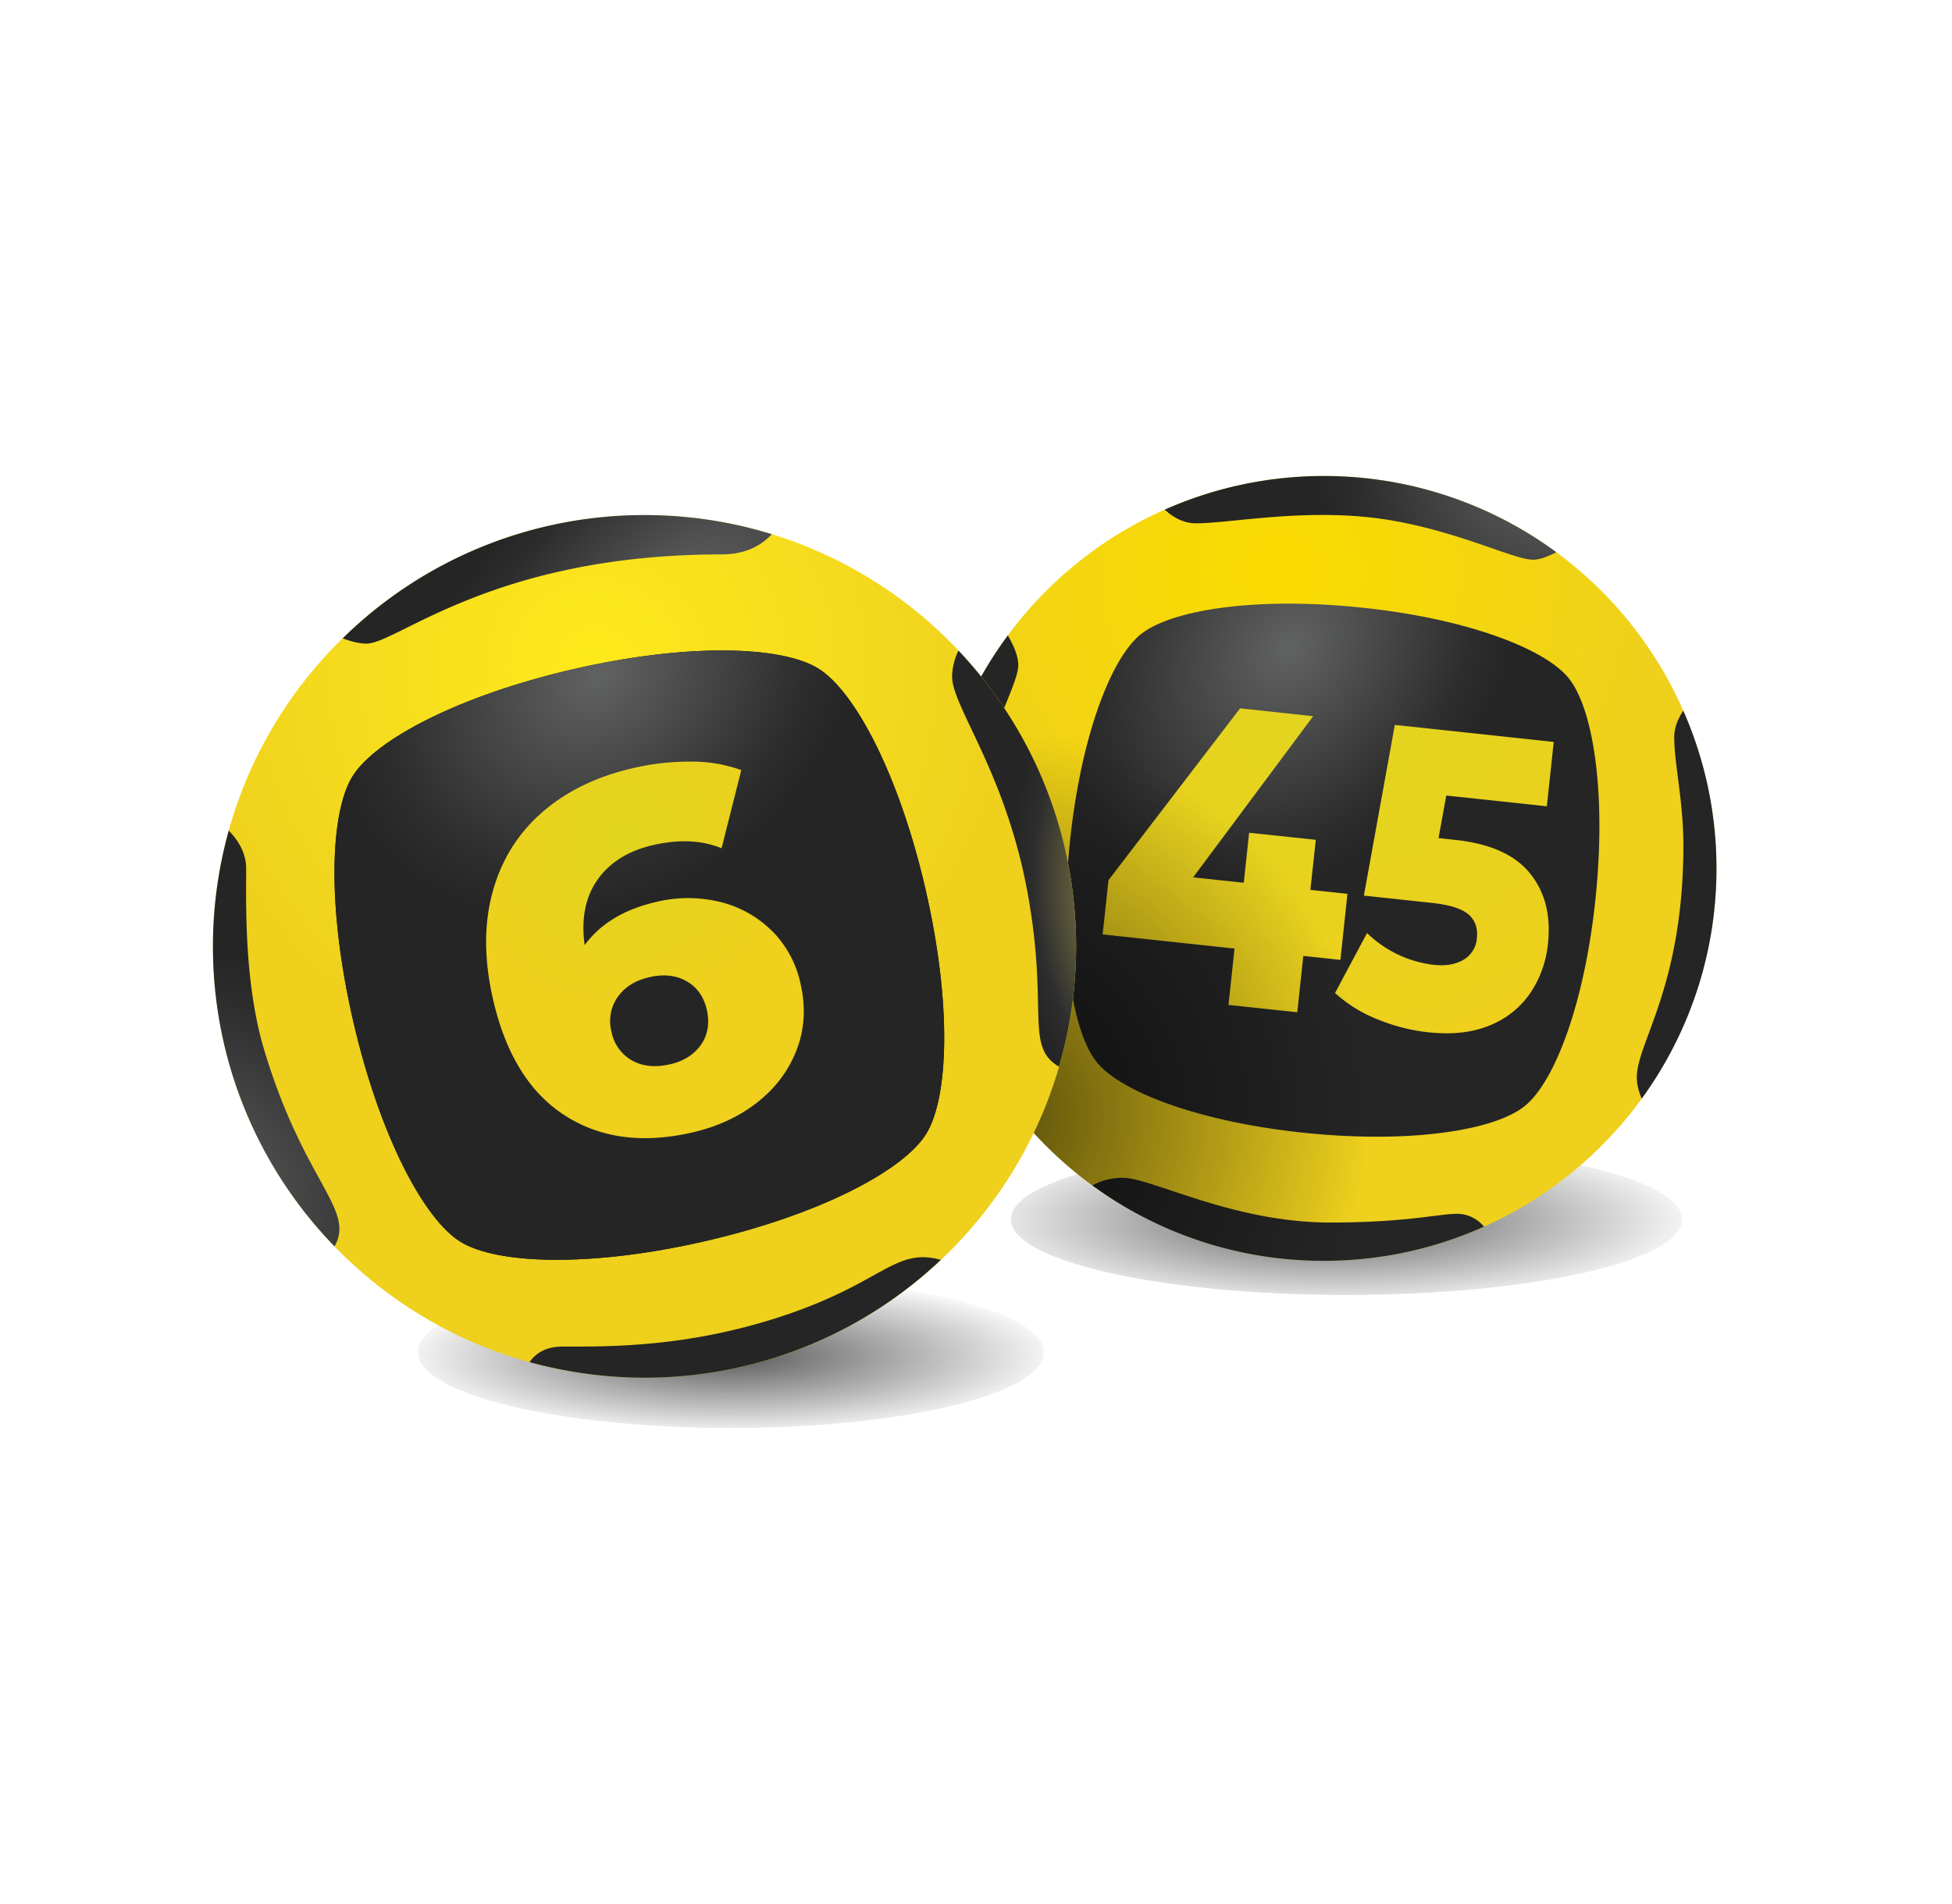
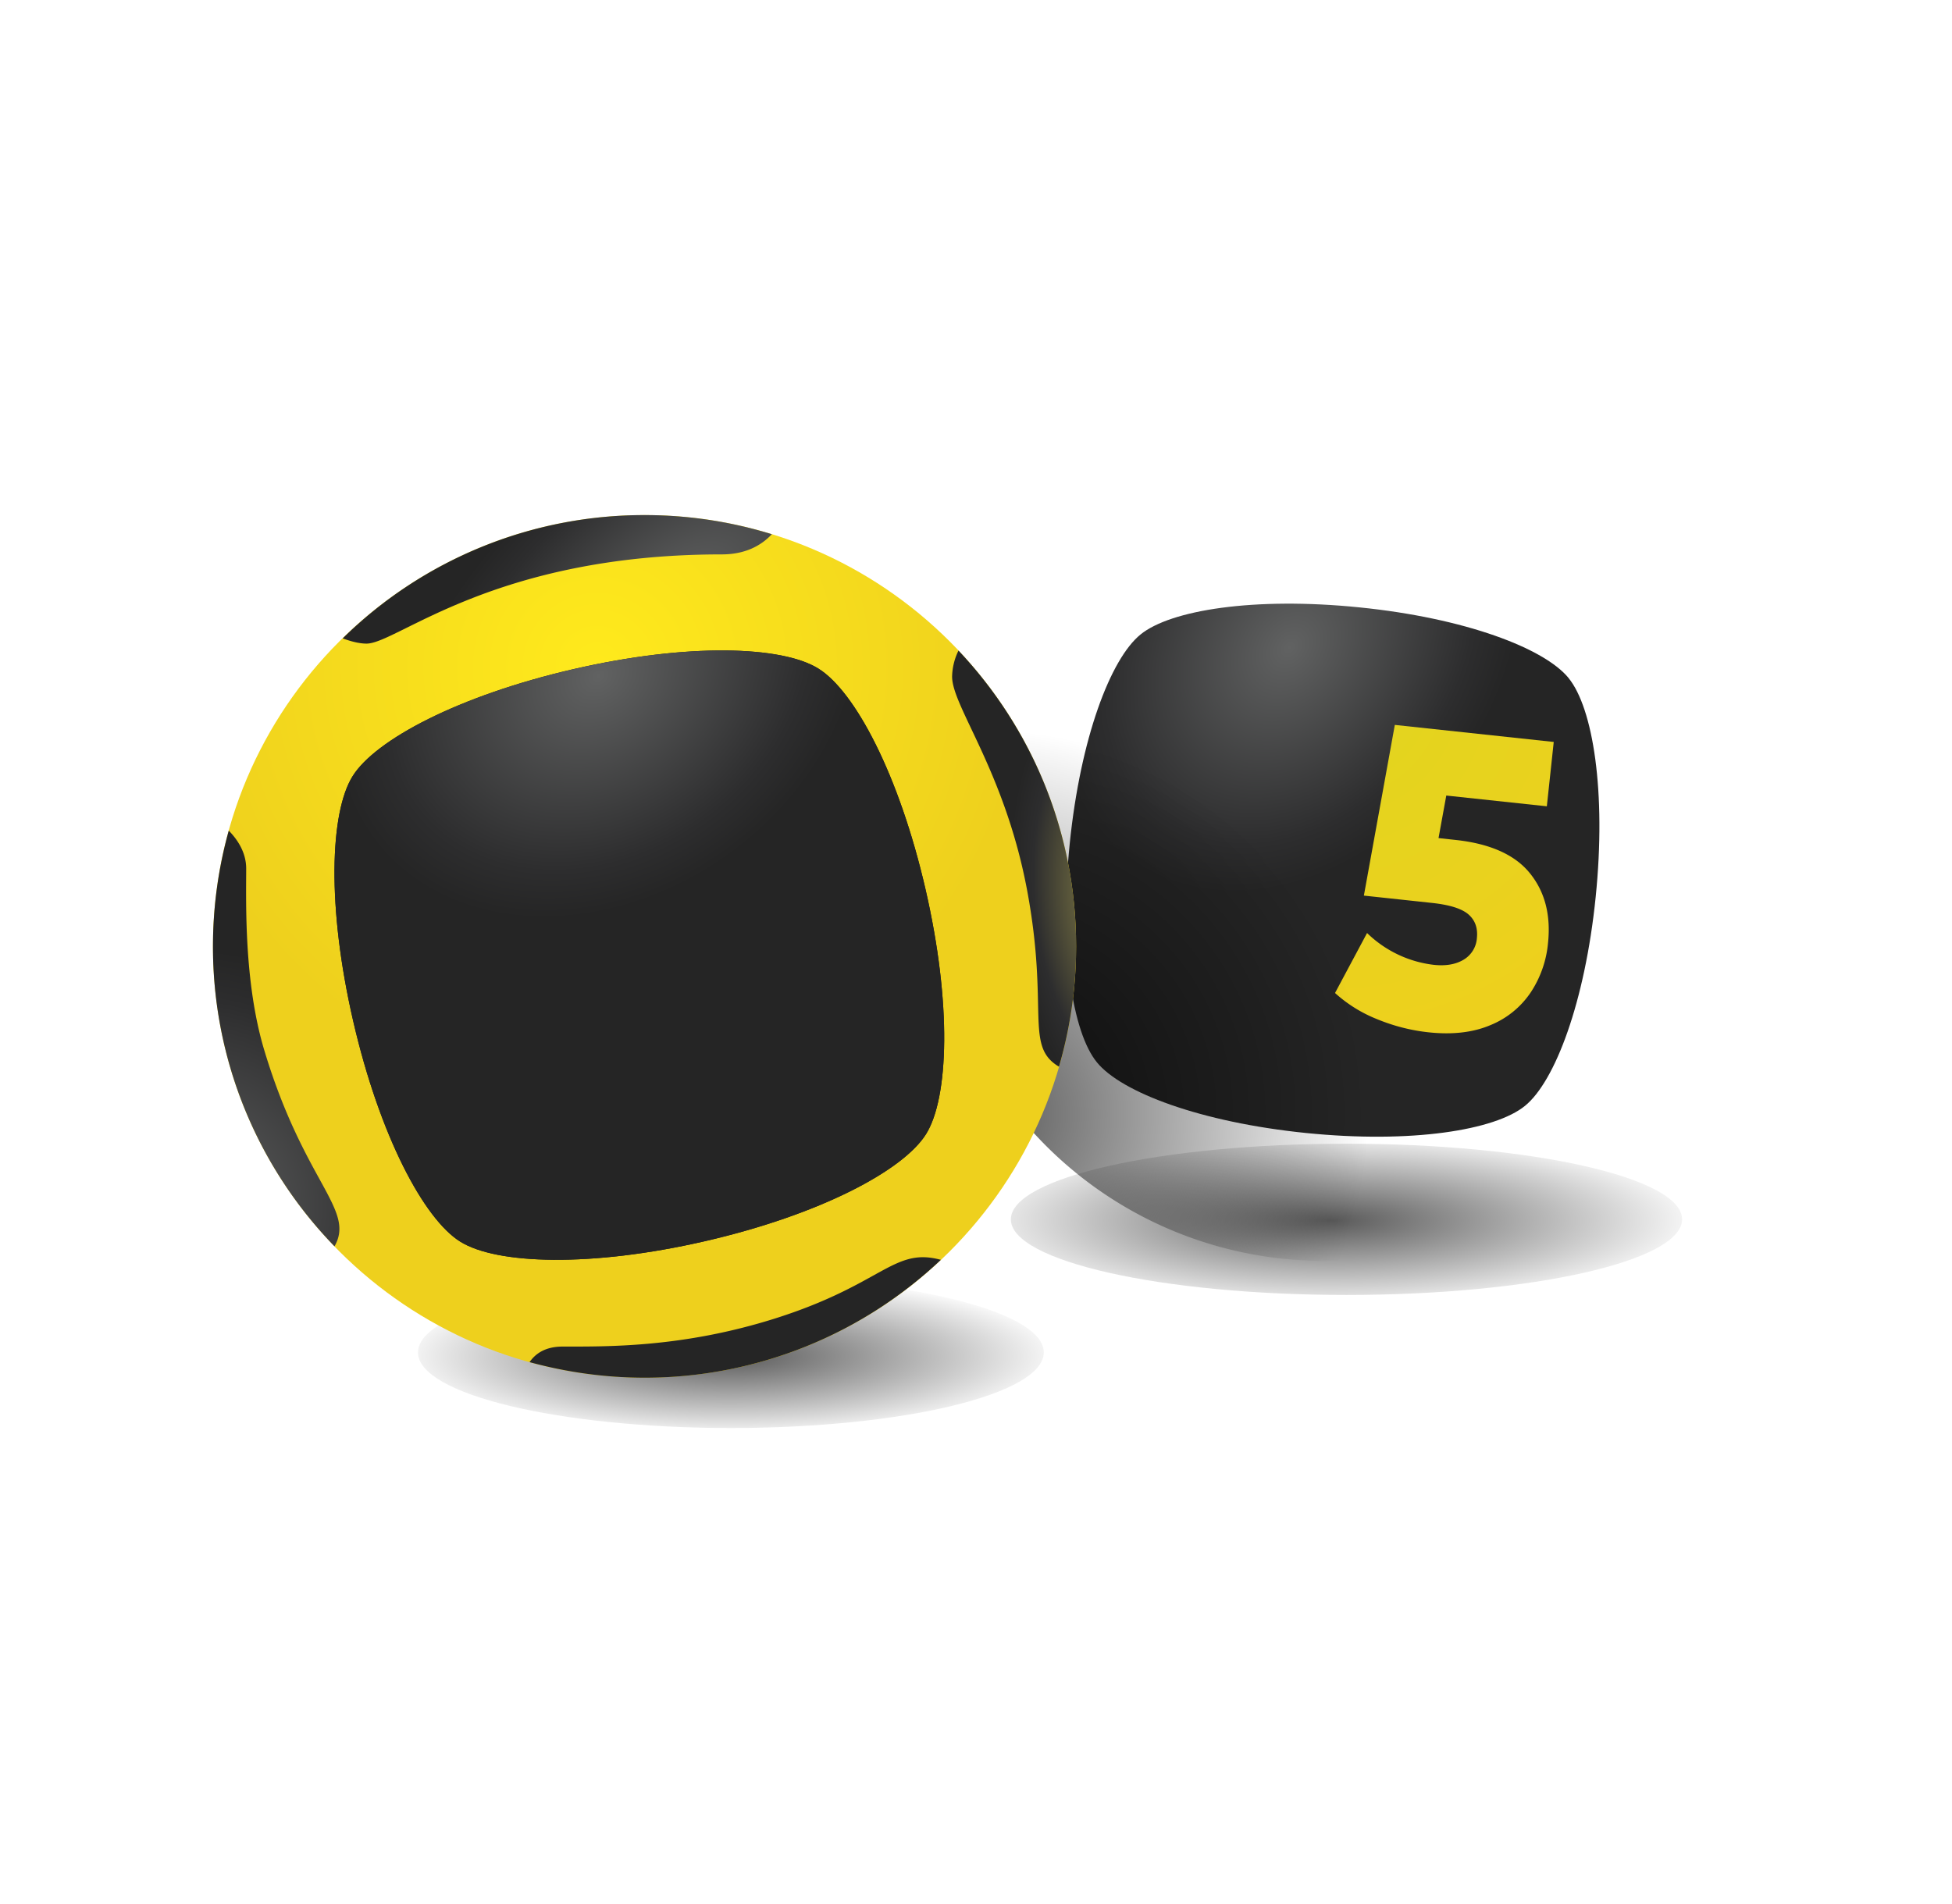
<svg xmlns="http://www.w3.org/2000/svg" fill="none" viewBox="0 0 41 40">
  <path fill="url(#paint0_radial_2579_6639)" d="M28.281 27.205c3.893 0 7.05-.711 7.05-1.589 0-.877-3.157-1.589-7.05-1.589s-7.049.712-7.049 1.59c0 .877 3.156 1.588 7.05 1.588Z" />
  <path fill="url(#paint1_radial_2579_6639)" d="M15.351 30c3.63 0 6.573-.711 6.573-1.589 0-.877-2.943-1.589-6.573-1.589-3.63 0-6.572.712-6.572 1.59 0 .877 2.943 1.588 6.572 1.588Z" />
-   <path fill="url(#paint2_radial_2579_6639)" d="M27.804 26.488a8.246 8.246 0 0 0 8.248-8.244A8.246 8.246 0 0 0 27.804 10a8.246 8.246 0 0 0-8.247 8.244 8.246 8.246 0 0 0 8.247 8.244Z" />
  <path fill="url(#paint3_radial_2579_6639)" d="M32.947 14.244c-.513-.628-2.178-1.26-4.392-1.484-2.213-.225-3.972.057-4.6.57-.63.512-1.261 2.176-1.486 4.389-.225 2.212.057 3.97.57 4.598.512.63 2.177 1.26 4.391 1.485 2.214.225 3.972-.057 4.601-.57.63-.512 1.26-2.176 1.485-4.389.225-2.212-.057-3.97-.57-4.599Z" />
-   <path fill="url(#paint4_radial_2579_6639)" d="m27.375 20.082-.127 1.184-1.445-.154.127-1.184-2.77-.297.123-1.14 2.764-3.61 1.535.165-2.521 3.386 1.063.113.113-1.05 1.4.148-.113 1.052.778.083-.148 1.388-.779-.084Z" />
  <path fill="url(#paint5_radial_2579_6639)" d="M32.151 20.849a1.863 1.863 0 0 1-.846.687c-.362.154-.796.205-1.3.151-.37-.04-.73-.132-1.08-.276a2.92 2.92 0 0 1-.884-.55l.673-1.26a2.41 2.41 0 0 0 1.397.668c.255.028.464-.008.63-.107a.572.572 0 0 0 .28-.457c.021-.207-.036-.37-.175-.493-.14-.123-.397-.204-.776-.244l-1.423-.153.65-3.586 3.338.358-.145 1.352-2.112-.226-.163.894.352.038c.733.078 1.257.313 1.57.704.315.39.44.881.377 1.47a2.25 2.25 0 0 1-.363 1.03Z" />
-   <path fill="url(#paint6_radial_2579_6639)" d="M31.17 25.77a8.214 8.214 0 0 1-3.366.718 8.207 8.207 0 0 1-4.86-1.585 1.3 1.3 0 0 1 .638-.16c.611 0 2.3.94 4.356.94 1.612 0 2.277-.183 2.667-.183.245 0 .448.125.565.27Zm4.186-10.839c-.105.157-.19.347-.19.555 0 .558.192 1.345.192 2.27 0 2.97-.978 4.14-.978 4.88 0 .15.04.3.103.444a8.203 8.203 0 0 0 1.57-4.835c0-1.18-.25-2.3-.697-3.314ZM27.804 10c-1.19 0-2.319.254-3.34.707.18.165.398.287.658.287.752 0 2.417-.35 4.1-.062 1.478.255 2.575.826 2.982.826.138 0 .314-.068.485-.157A8.221 8.221 0 0 0 27.804 10Zm-6.891 12.772c.527-.459.138-1.328.138-1.328s-.749-1.07-.749-3.2 1.086-3.751 1.086-4.27c0-.192-.098-.416-.22-.624a8.2 8.2 0 0 0-1.611 4.894c0 1.673.5 3.228 1.356 4.528Z" />
-   <path fill="url(#paint7_radial_2579_6639)" d="M27.804 26.488a8.246 8.246 0 0 0 8.248-8.244A8.246 8.246 0 0 0 27.804 10a8.246 8.246 0 0 0-8.247 8.244 8.246 8.246 0 0 0 8.247 8.244Z" />
+   <path fill="url(#paint7_radial_2579_6639)" d="M27.804 26.488a8.246 8.246 0 0 0 8.248-8.244A8.246 8.246 0 0 0 27.804 10a8.246 8.246 0 0 0-8.247 8.244 8.246 8.246 0 0 0 8.247 8.244" />
  <path fill="url(#paint8_radial_2579_6639)" d="M13.538 28.943c5.006 0 9.065-4.057 9.065-9.06 0-5.005-4.059-9.062-9.065-9.062-5.007 0-9.065 4.057-9.065 9.061s4.058 9.061 9.065 9.061Z" />
  <path fill="#1D1E1C" d="M17.192 14.047c-.764-.478-2.742-.544-5.15.011-2.41.556-4.157 1.483-4.635 2.247-.477.763-.544 2.74.012 5.148.556 2.407 1.483 4.154 2.247 4.631.764.478 2.742.544 5.15-.011 2.41-.556 4.156-1.483 4.634-2.246.478-.764.544-2.74-.011-5.148-.555-2.408-1.482-4.155-2.247-4.632Z" />
  <path fill="url(#paint9_radial_2579_6639)" d="M17.192 14.047c-.764-.478-2.742-.544-5.15.011-2.41.556-4.157 1.483-4.635 2.247-.477.763-.544 2.74.012 5.148.555 2.407 1.483 4.154 2.247 4.631.764.478 2.742.544 5.15-.011 2.41-.556 4.156-1.483 4.634-2.246.478-.764.544-2.74-.011-5.148-.555-2.408-1.482-4.155-2.247-4.632Z" />
-   <path fill="url(#paint10_radial_2579_6639)" d="M16.207 19.55a2.317 2.317 0 0 0-1.091-.604 2.835 2.835 0 0 0-1.32-.001c-.678.153-1.183.457-1.516.91-.076-.557.016-1.017.276-1.381.26-.364.651-.606 1.177-.724.54-.122 1.014-.098 1.423.07l.414-1.642A3.066 3.066 0 0 0 14.527 16a5.179 5.179 0 0 0-1.213.133c-.768.174-1.407.482-1.918.925-.51.442-.86.998-1.046 1.67-.186.67-.186 1.42.002 2.25.261 1.154.762 1.97 1.504 2.45.74.48 1.63.602 2.668.367.533-.12.992-.33 1.378-.632.385-.302.662-.67.83-1.104.167-.433.196-.896.084-1.387a2.218 2.218 0 0 0-.608-1.123Zm-1.485 2.4c-.146.208-.364.344-.654.41-.311.07-.579.042-.8-.086a.874.874 0 0 1-.423-.596.882.882 0 0 1 .129-.732c.148-.212.371-.35.67-.418.297-.068.556-.04.777.086.22.124.362.325.425.6.062.284.021.53-.124.736Z" />
  <path fill="url(#paint11_radial_2579_6639)" d="M13.538 10.821a9.026 9.026 0 0 0-6.34 2.59c.174.065.35.11.501.11.643 0 2.67-1.874 7.46-1.874.485 0 .821-.177 1.053-.424a9.03 9.03 0 0 0-2.674-.402Zm0 18.122c2.411 0 4.6-.943 6.224-2.476-.996-.272-1.214.514-3.483 1.232-1.942.613-3.516.59-4.463.59-.358 0-.569.146-.693.327.77.21 1.579.327 2.415.327Z" />
  <path fill="url(#paint12_radial_2579_6639)" d="M4.473 19.882c0-.843.117-1.658.332-2.432.187.191.366.461.366.797 0 .702-.05 2.383.378 3.81.838 2.79 1.92 3.35 1.477 4.126a9.032 9.032 0 0 1-2.553-6.301Z" />
  <path fill="url(#paint13_radial_2579_6639)" d="M20.132 13.668a1.301 1.301 0 0 0-.134.546c0 .632 1.114 2 1.58 4.512.46 2.49-.064 3.251.665 3.683.234-.803.36-1.65.36-2.527 0-2.407-.94-4.592-2.47-6.214Z" />
  <defs>
    <radialGradient id="paint0_radial_2579_6639" cx="0" cy="0" r="1" gradientTransform="matrix(7.948 0 0 1.933 27.948 25.643)" gradientUnits="userSpaceOnUse">
      <stop stop-opacity=".65" />
      <stop offset="1" stop-opacity="0" />
    </radialGradient>
    <radialGradient id="paint1_radial_2579_6639" cx="0" cy="0" r="1" gradientTransform="matrix(7.106 0 0 1.722 15.327 28.496)" gradientUnits="userSpaceOnUse">
      <stop stop-opacity=".65" />
      <stop offset="1" stop-opacity="0" />
    </radialGradient>
    <radialGradient id="paint2_radial_2579_6639" cx="0" cy="0" r="1" gradientTransform="matrix(8.248 0 0 8.244 26.91 12.038)" gradientUnits="userSpaceOnUse">
      <stop stop-color="#FADC00" />
      <stop offset="1" stop-color="#EED01D" />
    </radialGradient>
    <radialGradient id="paint3_radial_2579_6639" cx="0" cy="0" r="1" gradientTransform="matrix(3.427 -4.43 3.433 2.656 27.082 13.595)" gradientUnits="userSpaceOnUse">
      <stop stop-color="#616262" />
      <stop offset=".804" stop-color="#2D2D2E" />
      <stop offset="1" stop-color="#252525" />
    </radialGradient>
    <radialGradient id="paint4_radial_2579_6639" cx="0" cy="0" r="1" gradientTransform="matrix(7.872 0 0 7.868 27.967 14.428)" gradientUnits="userSpaceOnUse">
      <stop stop-color="#E1D51F" />
      <stop offset="1" stop-color="#EED01D" />
    </radialGradient>
    <radialGradient id="paint5_radial_2579_6639" cx="0" cy="0" r="1" gradientTransform="matrix(7.872 0 0 7.868 27.966 14.428)" gradientUnits="userSpaceOnUse">
      <stop stop-color="#E1D51F" />
      <stop offset="1" stop-color="#EED01D" />
    </radialGradient>
    <radialGradient id="paint6_radial_2579_6639" cx="0" cy="0" r="1" gradientTransform="matrix(4.831 0 0 4.829 32.428 9.713)" gradientUnits="userSpaceOnUse">
      <stop stop-color="#616262" />
      <stop offset=".804" stop-color="#2D2D2E" />
      <stop offset="1" stop-color="#252525" />
    </radialGradient>
    <radialGradient id="paint7_radial_2579_6639" cx="0" cy="0" r="1" gradientTransform="matrix(8.073 0 0 8.069 20.675 23.4)" gradientUnits="userSpaceOnUse">
      <stop stop-opacity=".65" />
      <stop offset="1" stop-opacity="0" />
    </radialGradient>
    <radialGradient id="paint8_radial_2579_6639" cx="0" cy="0" r="1" gradientTransform="matrix(9.057 0 0 9.053 12.538 14.004)" gradientUnits="userSpaceOnUse">
      <stop stop-color="#FFEA1C" />
      <stop offset="1" stop-color="#EED01D" />
    </radialGradient>
    <radialGradient id="paint9_radial_2579_6639" cx="0" cy="0" r="1" gradientTransform="matrix(4.852 -3.331 2.657 3.87 12.553 14.202)" gradientUnits="userSpaceOnUse">
      <stop stop-color="#616262" />
      <stop offset=".804" stop-color="#2D2D2E" />
      <stop offset="1" stop-color="#252525" />
    </radialGradient>
    <radialGradient id="paint10_radial_2579_6639" cx="0" cy="0" r="1" gradientTransform="matrix(3.66 0 0 3.658 13.084 17.571)" gradientUnits="userSpaceOnUse">
      <stop stop-color="#E1D51F" />
      <stop offset="1" stop-color="#EED01D" />
    </radialGradient>
    <radialGradient id="paint11_radial_2579_6639" cx="0" cy="0" r="1" gradientTransform="rotate(-38.495 25.05 -14.036) scale(6.696 3.464)" gradientUnits="userSpaceOnUse">
      <stop stop-color="#616262" />
      <stop offset=".804" stop-color="#2D2D2E" />
      <stop offset="1" stop-color="#252525" />
    </radialGradient>
    <radialGradient id="paint12_radial_2579_6639" cx="0" cy="0" r="1" gradientTransform="matrix(2.672 4.711 -4.752 2.695 3.943 25.36)" gradientUnits="userSpaceOnUse">
      <stop stop-color="#616262" />
      <stop offset=".804" stop-color="#2D2D2E" />
      <stop offset="1" stop-color="#252525" />
    </radialGradient>
    <radialGradient id="paint13_radial_2579_6639" cx="0" cy="0" r="1" gradientTransform="matrix(-.584 -4.773 2.342 -.286 23.64 19.027)" gradientUnits="userSpaceOnUse">
      <stop stop-color="#9E964D" />
      <stop offset=".804" stop-color="#2D2D2E" />
      <stop offset="1" stop-color="#252525" />
    </radialGradient>
  </defs>
</svg>